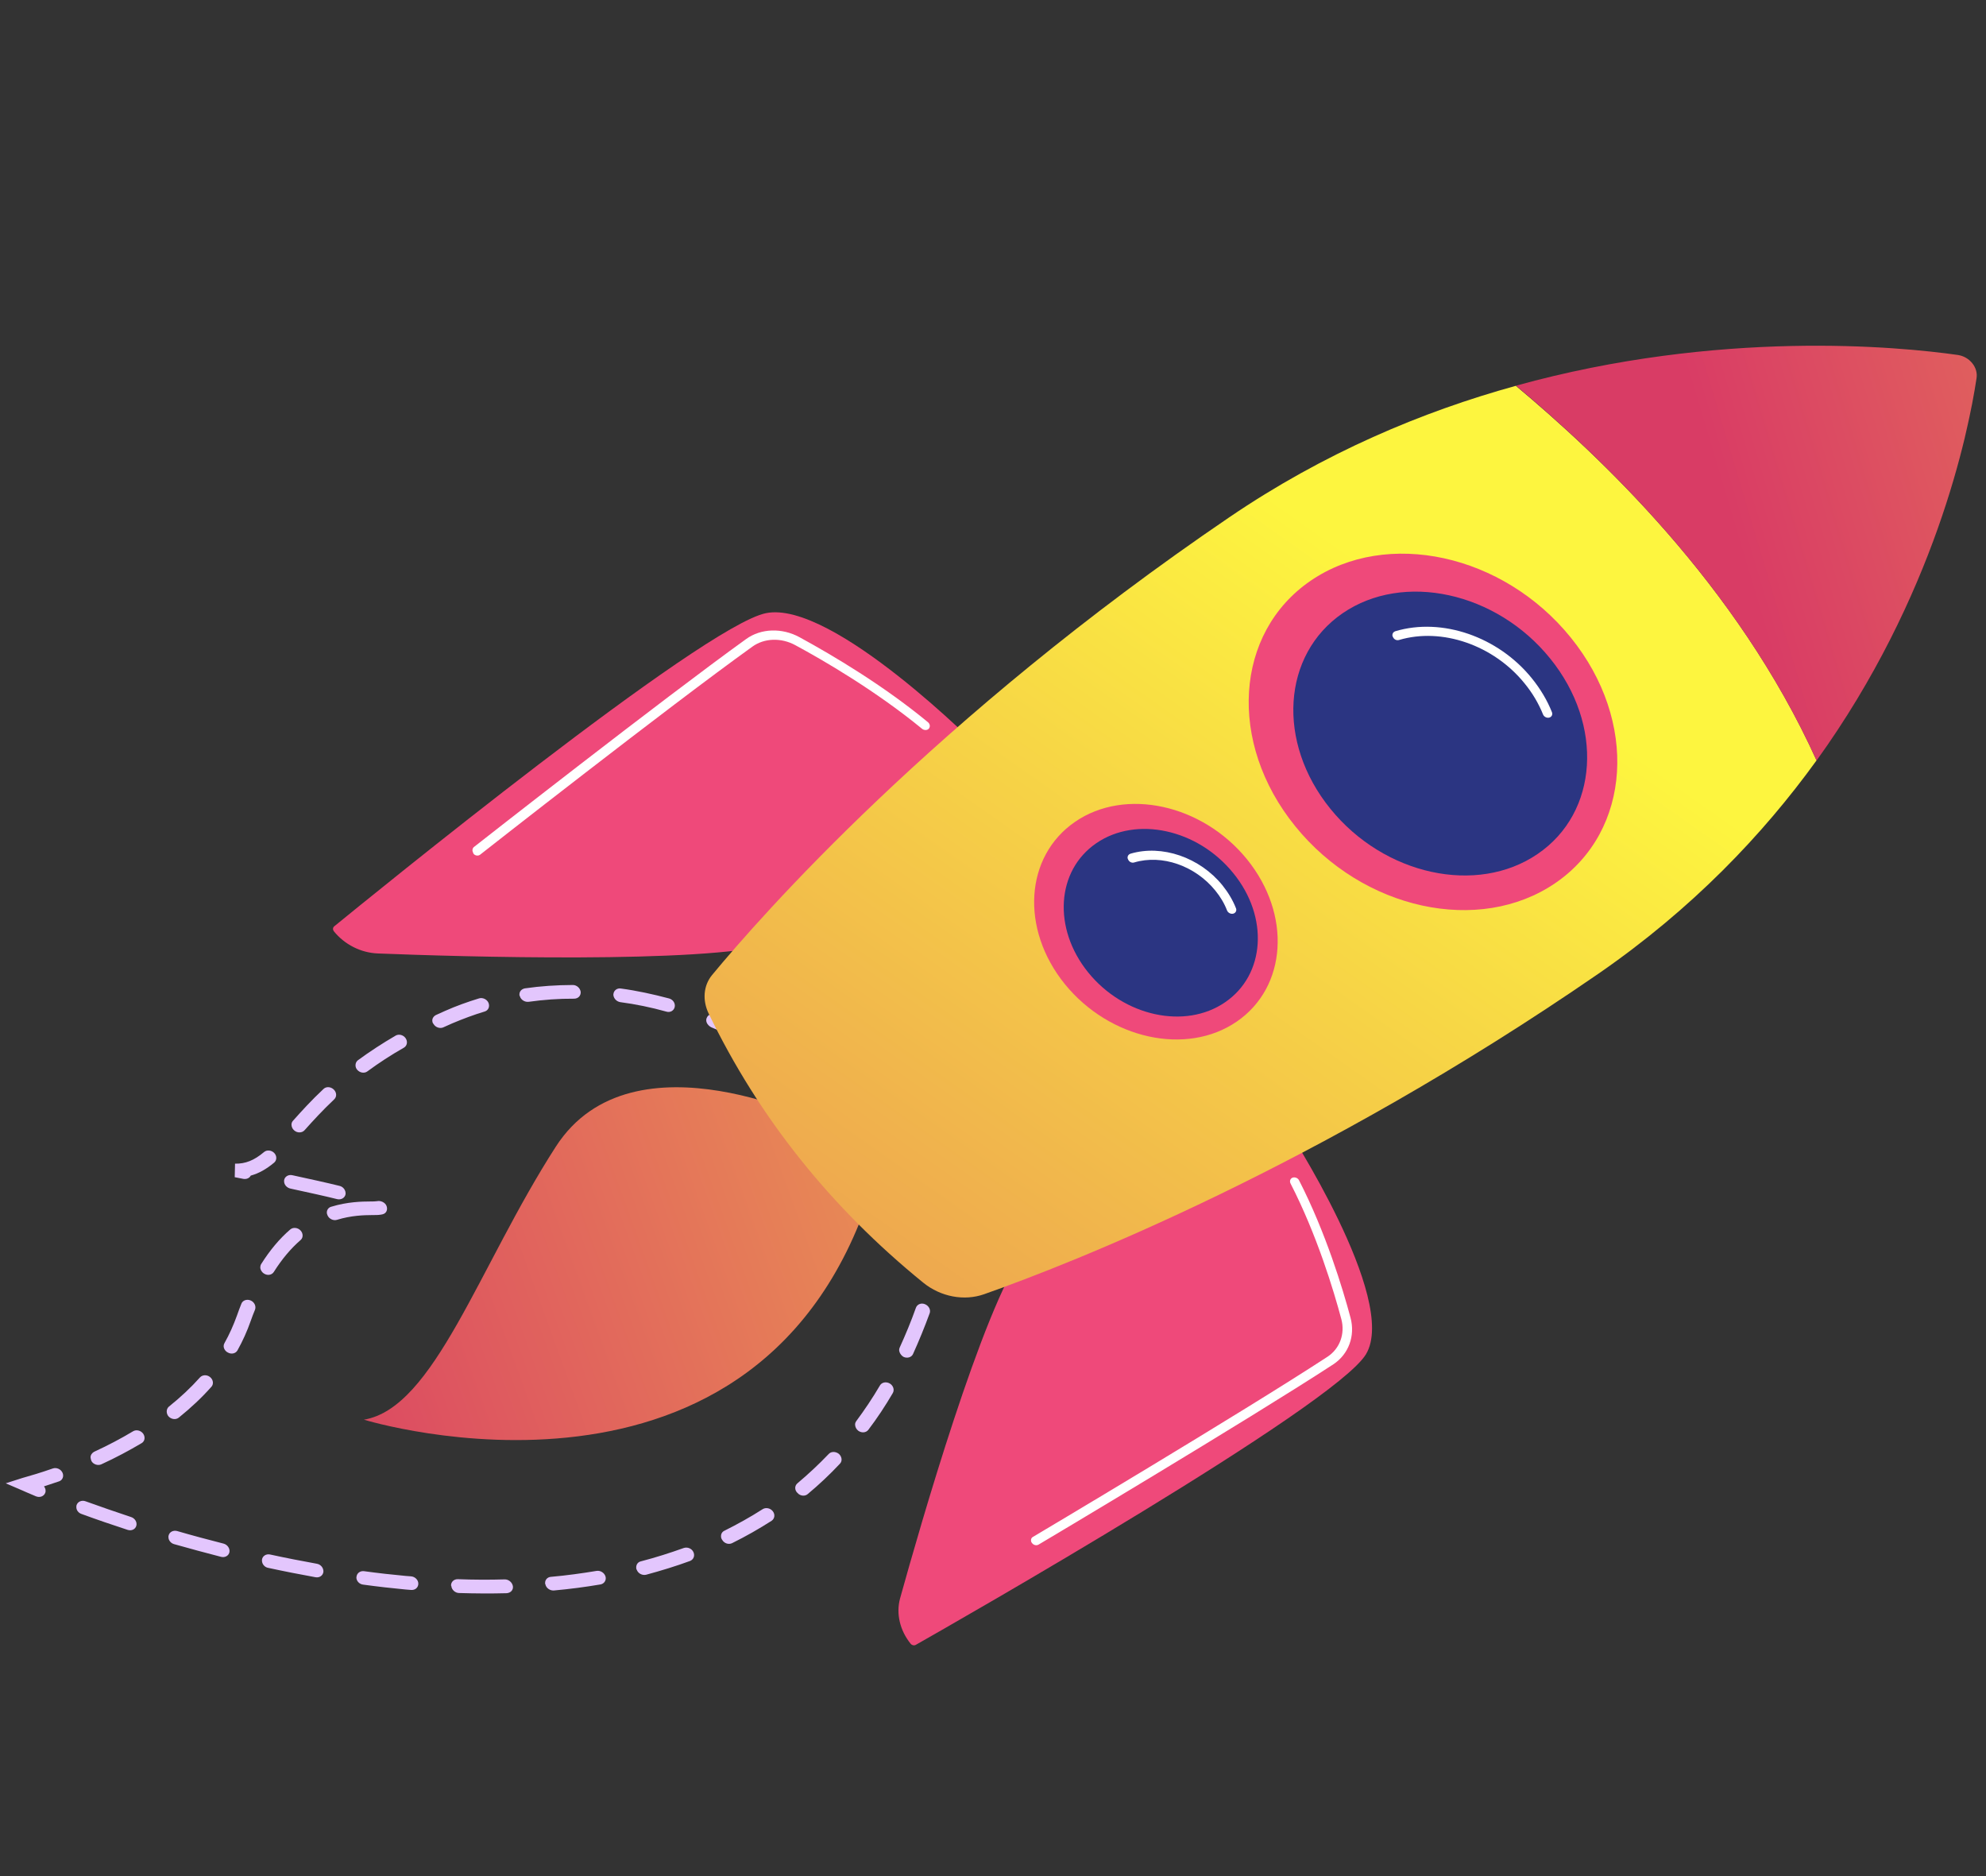
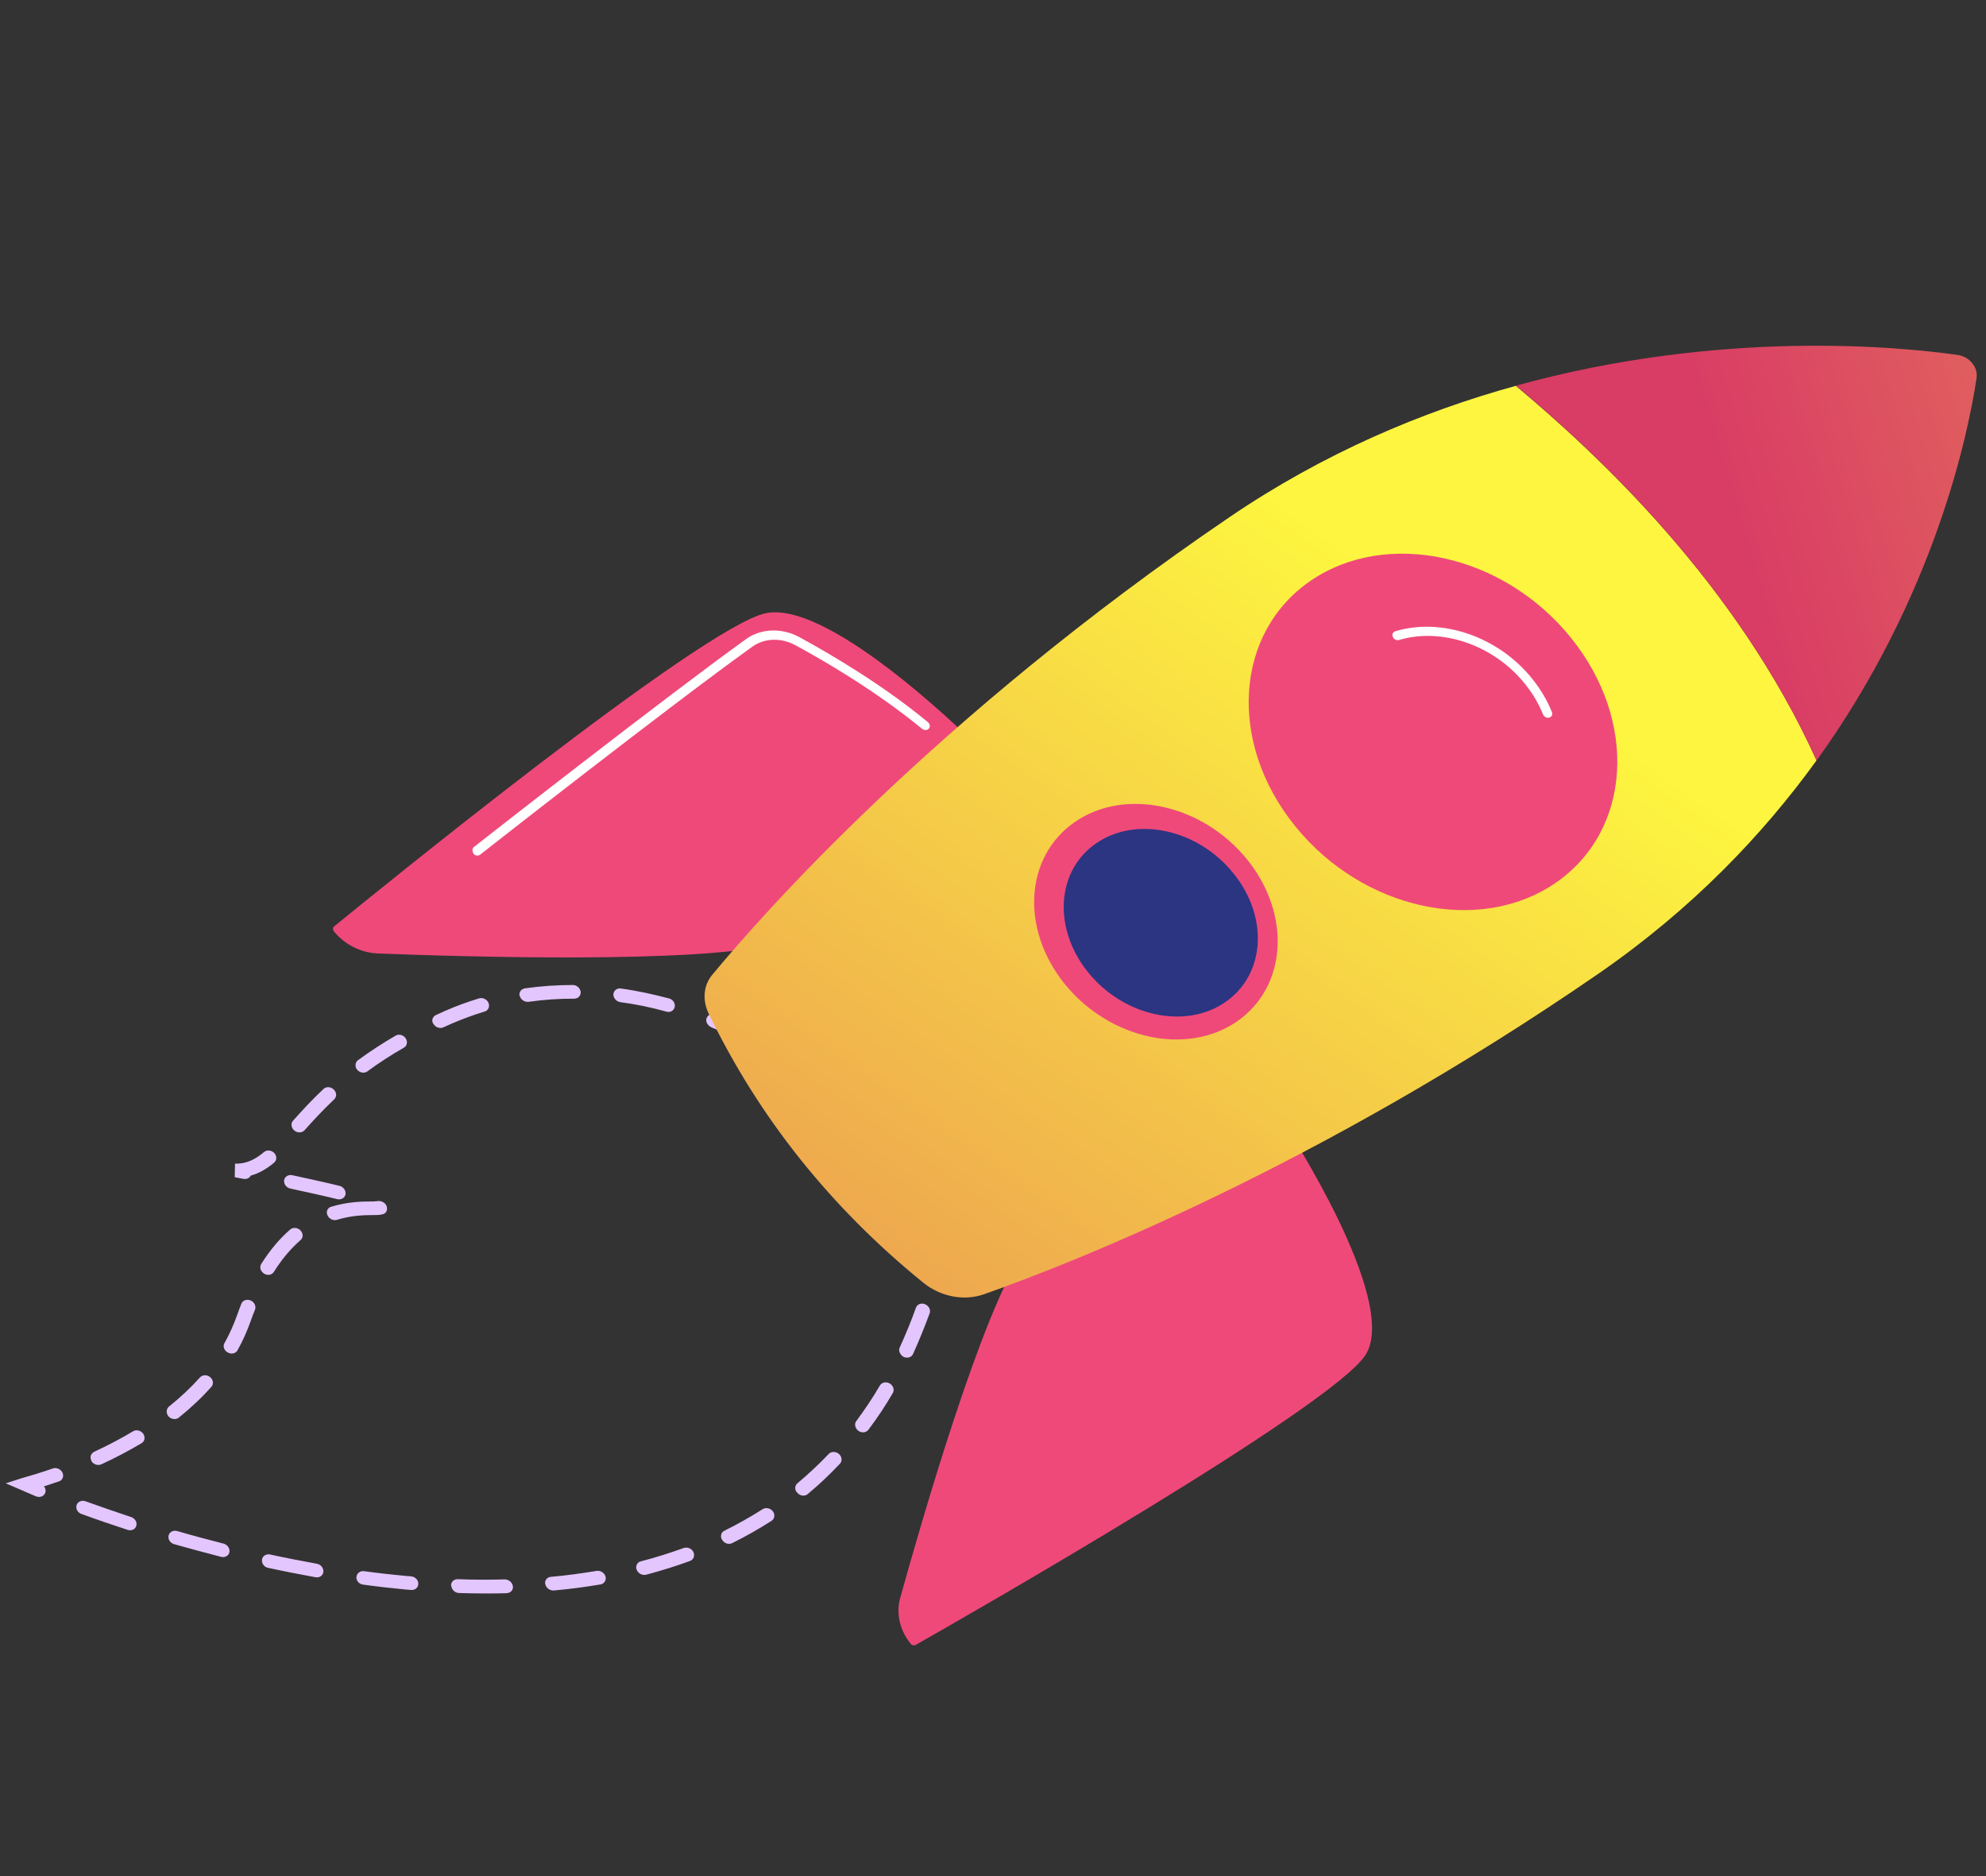
<svg xmlns="http://www.w3.org/2000/svg" width="162" height="153" viewBox="0 0 162 153" fill="none">
  <rect x="0" y="0" width="162" height="153" fill="#333333" stroke="none" />
  <g clip-path="url(#clip0_521_657)">
    <path d="M0.467 120.968L1.81 120.538C1.842 120.529 1.925 120.501 2.023 120.476C2.418 120.362 3.223 120.138 4.307 119.758C4.607 119.654 4.959 119.808 5.096 120.099C5.233 120.391 5.101 120.716 4.818 120.808C4.352 120.968 3.936 121.108 3.588 121.217C3.71 121.367 3.757 121.577 3.689 121.747C3.581 122.031 3.245 122.158 2.934 122.029C2.227 121.736 1.849 121.562 1.849 121.562L0.467 120.968ZM6.228 122.9C6.223 122.853 6.236 122.794 6.245 122.75C6.339 122.463 6.663 122.318 6.977 122.433C8.193 122.867 9.438 123.307 10.69 123.718C11.007 123.818 11.2 124.137 11.121 124.428C11.042 124.718 10.733 124.866 10.415 124.766C9.149 124.352 7.886 123.923 6.659 123.471C6.385 123.381 6.221 123.145 6.228 122.9ZM7.386 118.86C7.38 118.674 7.495 118.499 7.671 118.399C8.784 117.887 9.863 117.322 10.857 116.723C11.123 116.565 11.487 116.66 11.678 116.917C11.865 117.189 11.821 117.533 11.556 117.691C10.529 118.298 9.429 118.889 8.265 119.42C7.992 119.545 7.615 119.433 7.46 119.153C7.421 119.052 7.396 118.954 7.386 118.86ZM13.599 115.105C13.601 114.951 13.663 114.811 13.777 114.713C14.729 113.951 15.581 113.152 16.316 112.327C16.517 112.109 16.89 112.098 17.138 112.306C17.4 112.517 17.444 112.88 17.242 113.098C16.466 113.975 15.574 114.812 14.583 115.611C14.341 115.805 13.966 115.754 13.743 115.505C13.644 115.392 13.6 115.243 13.599 115.105ZM13.741 125.352C13.732 125.32 13.742 125.276 13.752 125.232C13.816 124.938 14.128 124.775 14.449 124.86C15.71 125.227 16.978 125.565 18.234 125.885C18.554 125.97 18.765 126.277 18.716 126.574C18.666 126.871 18.35 127.049 18.03 126.964C16.759 126.641 15.48 126.285 14.201 125.929C13.924 125.854 13.734 125.597 13.741 125.352ZM18.243 109.777C18.248 109.686 18.264 109.612 18.312 109.531C18.714 108.818 19.049 108.06 19.322 107.304C19.443 106.961 19.557 106.648 19.69 106.322C19.798 106.038 20.145 105.929 20.442 106.055C20.753 106.185 20.909 106.527 20.801 106.811C20.675 107.106 20.56 107.42 20.443 107.748C20.157 108.563 19.798 109.362 19.369 110.13C19.22 110.39 18.864 110.466 18.577 110.296C18.369 110.189 18.246 109.978 18.243 109.777ZM19.147 96.003L19.172 94.9C20.016 94.915 20.724 94.639 21.536 93.954C21.764 93.757 22.141 93.793 22.368 94.027C22.595 94.261 22.594 94.615 22.367 94.812C21.726 95.349 21.111 95.692 20.455 95.873C20.348 96.08 20.11 96.182 19.857 96.142L19.147 96.003ZM21.231 103.35C21.236 103.259 21.255 103.171 21.303 103.089C22.011 101.966 22.803 101.015 23.676 100.267C23.903 100.07 24.281 100.106 24.508 100.34C24.734 100.574 24.749 100.931 24.521 101.128C23.724 101.816 22.994 102.688 22.336 103.729C22.172 103.986 21.819 104.048 21.536 103.863C21.346 103.744 21.234 103.551 21.231 103.35ZM21.369 127.275C21.375 127.246 21.363 127.228 21.37 127.199C21.404 126.899 21.709 126.703 22.033 126.774C23.313 127.053 24.6 127.302 25.846 127.528C26.173 127.583 26.401 127.879 26.381 128.183C26.347 128.483 26.072 128.685 25.745 128.629C24.469 128.397 23.168 128.144 21.873 127.862C21.59 127.816 21.37 127.553 21.369 127.275ZM23.174 96.342C23.18 96.312 23.169 96.294 23.175 96.265C23.21 95.965 23.515 95.77 23.838 95.84C25.325 96.164 26.635 96.449 27.688 96.71C28.012 96.78 28.222 97.088 28.188 97.388C28.138 97.685 27.837 97.865 27.513 97.795C26.46 97.534 25.165 97.252 23.693 96.932C23.399 96.868 23.175 96.619 23.174 96.342ZM23.777 91.734C23.773 91.61 23.814 91.496 23.895 91.406C24.608 90.607 25.4 89.733 26.387 88.81C26.604 88.595 26.984 88.617 27.226 88.854C27.467 89.091 27.485 89.433 27.268 89.648C26.299 90.56 25.528 91.408 24.836 92.18C24.634 92.398 24.262 92.409 24.014 92.201C23.857 92.075 23.786 91.905 23.777 91.734ZM26.659 98.886C26.659 98.67 26.796 98.469 27.024 98.411C28.346 98.007 29.522 97.986 30.216 97.983C30.431 97.984 30.618 97.979 30.745 97.96C31.053 97.889 31.432 98.064 31.536 98.363C31.64 98.663 31.514 98.959 31.206 99.03C31.155 99.05 31.078 99.048 31.013 99.065C30.853 99.092 30.637 99.091 30.36 99.092C29.68 99.098 28.658 99.121 27.485 99.481C27.188 99.57 26.839 99.402 26.717 99.114C26.674 99.028 26.661 98.948 26.659 98.886ZM29.071 128.646C29.074 128.631 29.074 128.631 29.077 128.616C29.097 128.313 29.361 128.093 29.691 128.134C30.828 128.29 31.987 128.419 33.09 128.521L33.53 128.555C33.863 128.582 34.128 128.855 34.123 129.161C34.117 129.468 33.868 129.691 33.535 129.664L33.096 129.63C31.963 129.522 30.804 129.392 29.652 129.234C29.318 129.207 29.069 128.937 29.071 128.646ZM28.999 86.871C29.001 86.717 29.066 86.562 29.194 86.467C30.148 85.767 31.191 85.086 32.268 84.459C32.533 84.302 32.898 84.397 33.086 84.668C33.273 84.94 33.214 85.281 32.949 85.439C31.893 86.039 30.886 86.697 29.968 87.374C29.729 87.553 29.354 87.502 29.134 87.239C29.047 87.143 28.999 87.009 28.999 86.871ZM35.263 83.235C35.257 83.049 35.373 82.874 35.563 82.777C35.801 82.675 36.043 82.558 36.298 82.445C37.203 82.042 38.139 81.707 39.081 81.42C39.378 81.331 39.726 81.499 39.849 81.787C39.968 82.09 39.838 82.4 39.541 82.49C38.651 82.757 37.744 83.098 36.878 83.463C36.64 83.565 36.399 83.682 36.161 83.784C35.887 83.909 35.514 83.782 35.359 83.502C35.295 83.442 35.27 83.344 35.263 83.235ZM36.791 129.296C36.793 129.004 37.027 128.778 37.349 128.787C38.633 128.836 39.927 128.841 41.168 128.804C41.493 128.797 41.779 129.044 41.836 129.349C41.889 129.668 41.652 129.909 41.324 129.93C40.068 129.964 38.759 129.956 37.442 129.915C37.12 129.907 36.838 129.645 36.814 129.332C36.799 129.329 36.802 129.314 36.791 129.296ZM42.371 81.106C42.363 80.858 42.547 80.652 42.82 80.603C44.093 80.419 45.391 80.333 46.718 80.329C47.043 80.323 47.325 80.585 47.367 80.886C47.392 81.199 47.169 81.443 46.829 81.446C45.583 81.436 44.328 81.532 43.12 81.7C42.803 81.738 42.479 81.529 42.404 81.236C42.37 81.182 42.361 81.15 42.371 81.106ZM44.466 129.091C44.462 128.829 44.663 128.611 44.944 128.595C46.202 128.484 47.457 128.312 48.657 128.112C48.977 128.058 49.301 128.267 49.391 128.564C49.48 128.86 49.292 129.158 48.987 129.214C47.754 129.423 46.484 129.592 45.18 129.708C44.866 129.732 44.545 129.508 44.488 129.204C44.465 129.168 44.456 129.135 44.466 129.091ZM50.031 81.112C50.034 81.098 50.034 81.098 50.037 81.083C50.057 80.78 50.336 80.563 50.648 80.616C51.951 80.792 53.26 81.078 54.572 81.425C54.893 81.51 55.103 81.817 55.036 82.126C54.972 82.42 54.671 82.6 54.353 82.5C53.104 82.151 51.849 81.893 50.591 81.727C50.279 81.674 50.044 81.408 50.031 81.112ZM51.896 127.817C51.9 127.587 52.037 127.386 52.28 127.331C53.472 127.022 54.649 126.647 55.769 126.245C56.069 126.141 56.424 126.28 56.561 126.571C56.698 126.863 56.584 127.176 56.295 127.298C55.139 127.723 53.933 128.092 52.705 128.424C52.396 128.495 52.062 128.33 51.943 128.027C51.897 127.956 51.895 127.894 51.896 127.817ZM57.609 83.194C57.607 83.132 57.62 83.073 57.647 83.018C57.755 82.734 58.092 82.607 58.402 82.736C59.236 83.087 61.496 84.103 62.118 84.715L63.339 85.904C63.58 86.141 63.595 86.498 63.367 86.695C63.139 86.891 62.773 86.873 62.529 86.651L61.27 85.423C61.031 85.247 59.876 84.534 58.007 83.773C57.773 83.645 57.605 83.424 57.609 83.194ZM58.816 125.278C58.81 125.092 58.911 124.914 59.098 124.832C60.171 124.296 61.223 123.71 62.209 123.078C62.46 122.917 62.831 122.983 63.036 123.243C63.242 123.503 63.197 123.847 62.943 124.023C61.922 124.677 60.848 125.29 59.725 125.845C59.448 125.985 59.087 125.875 58.917 125.592C58.833 125.482 58.812 125.369 58.816 125.278ZM64.867 121.349C64.866 121.21 64.928 121.07 65.042 120.972C65.929 120.226 66.799 119.416 67.599 118.575C67.8 118.357 68.169 118.36 68.432 118.571C68.676 118.794 68.724 119.143 68.522 119.36C67.698 120.242 66.806 121.079 65.884 121.848C65.656 122.044 65.278 122.008 65.055 121.759C64.927 121.639 64.868 121.488 64.867 121.349ZM65.188 88.953C65.187 88.815 65.245 88.689 65.344 88.587C65.572 88.391 65.938 88.409 66.183 88.632L69.02 91.388C69.261 91.625 69.279 91.968 69.048 92.179C68.82 92.376 68.454 92.357 68.21 92.135L65.372 89.378C65.244 89.258 65.185 89.106 65.188 88.953ZM69.751 116.197C69.744 116.088 69.781 115.988 69.847 115.895C70.524 114.981 71.185 114.001 71.775 112.991C71.924 112.731 72.28 112.655 72.581 112.828C72.868 112.998 72.977 113.345 72.828 113.605C72.214 114.656 71.547 115.665 70.834 116.602C70.659 116.841 70.295 116.885 70.014 116.685C69.842 116.555 69.76 116.368 69.751 116.197ZM70.847 94.464C70.846 94.325 70.905 94.199 71.004 94.098C71.232 93.901 71.598 93.919 71.842 94.142L74.679 96.898C74.92 97.136 74.935 97.493 74.707 97.689C74.48 97.886 74.113 97.868 73.869 97.645L71.032 94.888C70.904 94.768 70.848 94.602 70.847 94.464ZM73.344 110.102C73.346 110.025 73.362 109.952 73.389 109.896C73.862 108.86 74.314 107.774 74.714 106.646C74.822 106.362 75.143 106.232 75.454 106.361C75.765 106.49 75.94 106.821 75.832 107.105C75.414 108.245 74.952 109.375 74.476 110.425C74.357 110.692 74.009 110.801 73.701 110.657C73.497 110.535 73.359 110.32 73.344 110.102ZM75.769 103.429C75.764 103.382 75.774 103.338 75.783 103.294C76.066 102.278 76.311 101.224 76.545 100.151C76.48 99.953 76.51 99.744 76.666 99.593C76.894 99.397 77.26 99.415 77.505 99.637L77.81 99.935L77.746 100.228C77.505 101.407 77.24 102.549 76.938 103.653C76.86 103.944 76.535 104.088 76.218 103.988C75.941 103.913 75.762 103.674 75.769 103.429Z" fill="#E3C6FD" />
-     <path d="M67.324 91.742C67.324 91.742 51.626 83.768 45.342 93.508C39.055 103.263 35.426 114.828 29.685 115.778C29.685 115.778 62.361 125.85 71.266 96.432L67.324 91.742Z" fill="url(#paint0_linear_521_657)" />
    <path d="M79.981 61.095C79.981 61.095 67.917 48.896 62.48 50.005C57.305 51.047 29.919 73.377 27.256 75.551C27.142 75.649 27.136 75.817 27.232 75.946C28.106 77.029 29.439 77.704 30.814 77.757C37.463 78.021 57.281 78.614 63.143 76.968C70.234 74.989 79.981 61.095 79.981 61.095Z" fill="url(#paint1_linear_521_657)" />
    <path d="M38.539 69.331C38.543 69.24 38.58 69.14 38.655 69.079C38.805 68.958 54.065 57.003 60.864 52.115C62.073 51.239 63.796 51.184 65.227 51.972C67.996 53.483 72.077 55.911 75.696 58.9C75.865 59.044 75.894 59.266 75.767 59.423C75.644 59.565 75.395 59.573 75.223 59.443C71.458 56.346 67.134 53.834 64.885 52.621C63.715 51.981 62.331 52.034 61.359 52.745C54.563 57.62 39.317 69.577 39.167 69.699C39.018 69.82 38.761 69.795 38.628 69.627C38.577 69.508 38.534 69.422 38.539 69.331Z" fill="white" />
    <path d="M104.884 91.846C104.884 91.846 114.125 105.968 111.424 110.442C108.847 114.697 77.73 132.429 74.706 134.14C74.566 134.217 74.389 134.179 74.279 134.047C73.405 132.964 73.085 131.602 73.416 130.366C75.06 124.447 80.12 106.808 83.502 102.113C87.617 96.455 104.884 91.846 104.884 91.846Z" fill="url(#paint2_linear_521_657)" />
-     <path d="M84.101 125.616C84.094 125.507 84.149 125.396 84.253 125.341C84.429 125.241 101.252 115.242 108.28 110.65C109.286 109.992 109.735 108.782 109.413 107.573C108.793 105.253 107.424 100.708 105.27 96.515C105.173 96.325 105.25 96.111 105.434 96.043C105.619 95.976 105.862 96.06 105.96 96.25C108.145 100.511 109.534 105.107 110.162 107.459C110.562 108.947 110.006 110.441 108.763 111.263C101.72 115.852 84.894 125.866 84.718 125.966C84.542 126.066 84.307 126.015 84.177 125.832C84.116 125.758 84.1 125.693 84.101 125.616Z" fill="white" />
    <path d="M123.649 31.464C116.039 33.561 107.998 36.933 100.27 42.189C76.24 58.526 62.001 74.78 58.087 79.513C57.376 80.374 57.285 81.569 57.804 82.652C61.904 91.146 67.755 98.468 75.312 104.607C76.74 105.764 78.652 106.119 80.271 105.548C87.284 103.076 107.505 95.171 130.395 79.401C138.034 74.126 143.81 68.06 148.18 62.011C141.668 47.606 130.376 37.099 123.649 31.464Z" fill="url(#paint3_linear_521_657)" />
    <path d="M148.177 62.026C157.809 48.66 160.555 35.349 161.227 30.849C161.375 29.958 160.654 29.093 159.714 28.95C154.839 28.257 140.284 26.856 123.667 31.452C130.376 37.099 141.668 47.606 148.177 62.026Z" fill="url(#paint4_linear_521_657)" />
    <path d="M126.87 72.017C120.657 76.264 111.164 74.196 105.651 67.379C100.134 60.577 100.701 51.607 106.913 47.359C113.126 43.112 122.619 45.18 128.132 51.997C133.646 58.814 133.082 67.769 126.87 72.017Z" fill="url(#paint5_linear_521_657)" />
-     <path d="M125.429 69.641C120.484 73.026 112.904 71.375 108.52 65.958C104.12 60.537 104.582 53.391 109.528 50.006C114.474 46.621 122.053 48.272 126.438 53.69C130.837 59.11 130.39 66.26 125.429 69.641Z" fill="url(#paint6_linear_521_657)" />
    <path d="M113.578 51.796C113.577 51.657 113.668 51.523 113.816 51.479C117.626 50.339 122.213 51.923 124.957 55.321C125.649 56.18 126.204 57.1 126.592 58.078C126.671 58.279 126.568 58.472 126.372 58.522C126.176 58.572 125.953 58.462 125.871 58.274C125.511 57.38 125.005 56.516 124.359 55.73C121.833 52.609 117.618 51.153 114.123 52.192C113.924 52.256 113.702 52.146 113.622 51.944C113.588 51.891 113.58 51.858 113.578 51.796Z" fill="white" />
    <path d="M100.885 83.312C96.788 86.128 90.507 84.744 86.86 80.257C83.216 75.755 83.596 69.837 87.693 67.022C91.79 64.206 98.071 65.589 101.718 70.077C105.362 74.579 104.982 80.497 100.885 83.312Z" fill="url(#paint7_linear_521_657)" />
    <path d="M99.934 81.736C96.67 83.979 91.666 82.889 88.763 79.302C85.861 75.716 86.164 70.997 89.424 68.768C92.688 66.525 97.692 67.615 100.595 71.201C103.515 74.776 103.212 79.496 99.934 81.736Z" fill="url(#paint8_linear_521_657)" />
-     <path d="M91.975 69.939C91.974 69.8 92.065 69.666 92.213 69.622C94.784 68.859 97.869 69.915 99.727 72.213C100.187 72.79 100.561 73.41 100.818 74.066C100.901 74.253 100.794 74.461 100.598 74.51C100.402 74.56 100.18 74.45 100.097 74.263C99.871 73.675 99.543 73.126 99.129 72.621C97.488 70.602 94.78 69.658 92.521 70.335C92.322 70.399 92.099 70.289 92.019 70.087C91.985 70.034 91.98 69.986 91.975 69.939Z" fill="white" />
  </g>
  <defs>
    <linearGradient id="paint0_linear_521_657" x1="142.49" y1="69.865" x2="17.955" y2="115.102" gradientUnits="userSpaceOnUse">
      <stop stop-color="#FDF53F" />
      <stop offset="1" stop-color="#D93C65" />
    </linearGradient>
    <linearGradient id="paint1_linear_521_657" x1="380.653" y1="-110.841" x2="223.386" y2="-24.205" gradientUnits="userSpaceOnUse">
      <stop stop-color="#A737D5" />
      <stop offset="1" stop-color="#EF497A" />
    </linearGradient>
    <linearGradient id="paint2_linear_521_657" x1="320.659" y1="121.577" x2="159.559" y2="115.715" gradientUnits="userSpaceOnUse">
      <stop stop-color="#A737D5" />
      <stop offset="1" stop-color="#EF497A" />
    </linearGradient>
    <linearGradient id="paint3_linear_521_657" x1="117.627" y1="50.206" x2="22.371" y2="185.693" gradientUnits="userSpaceOnUse">
      <stop stop-color="#FDF53F" />
      <stop offset="1" stop-color="#D93C65" />
    </linearGradient>
    <linearGradient id="paint4_linear_521_657" x1="259.856" y1="9.906" x2="141.91" y2="45.164" gradientUnits="userSpaceOnUse">
      <stop stop-color="#FDF53F" />
      <stop offset="1" stop-color="#D93C65" />
    </linearGradient>
    <linearGradient id="paint5_linear_521_657" x1="307.035" y1="34.255" x2="206.724" y2="47.798" gradientUnits="userSpaceOnUse">
      <stop stop-color="#A737D5" />
      <stop offset="1" stop-color="#EF497A" />
    </linearGradient>
    <linearGradient id="paint6_linear_521_657" x1="131.428" y1="48.338" x2="226.108" y2="-29.944" gradientUnits="userSpaceOnUse">
      <stop stop-color="#2B3582" />
      <stop offset="1" stop-color="#150E42" />
    </linearGradient>
    <linearGradient id="paint7_linear_521_657" x1="308.685" y1="46.478" x2="208.374" y2="60.022" gradientUnits="userSpaceOnUse">
      <stop stop-color="#A737D5" />
      <stop offset="1" stop-color="#EF497A" />
    </linearGradient>
    <linearGradient id="paint8_linear_521_657" x1="107.804" y1="61.028" x2="206.173" y2="-45.977" gradientUnits="userSpaceOnUse">
      <stop stop-color="#2B3582" />
      <stop offset="1" stop-color="#150E42" />
    </linearGradient>
    <clipPath id="clip0_521_657">
      <rect width="138" height="126" fill="white" transform="translate(26.819) rotate(12.289)" />
    </clipPath>
  </defs>
</svg>